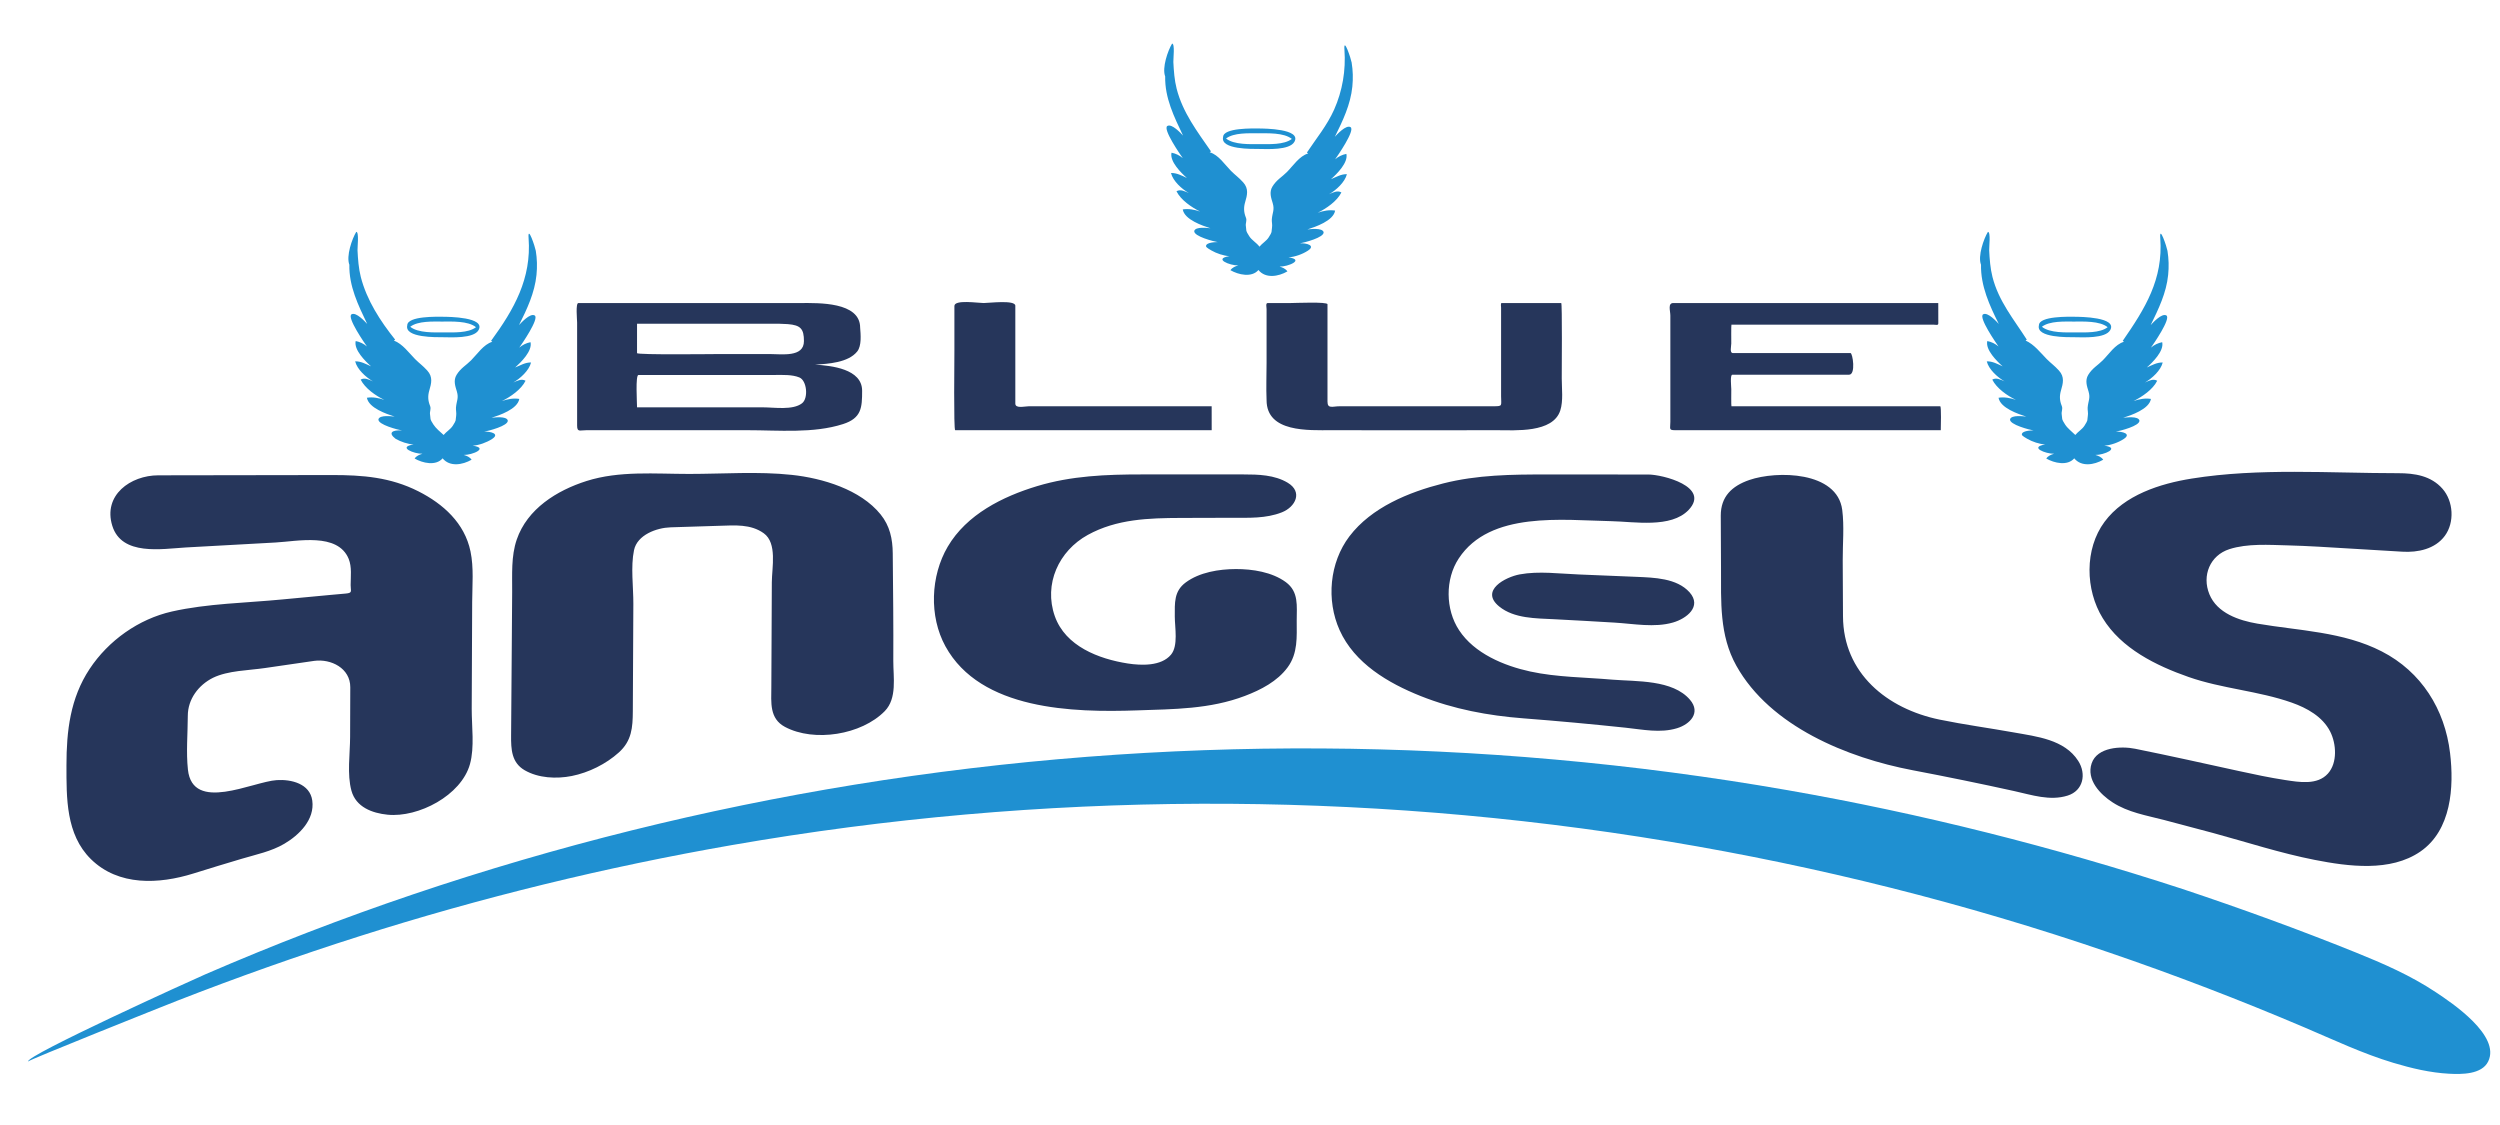
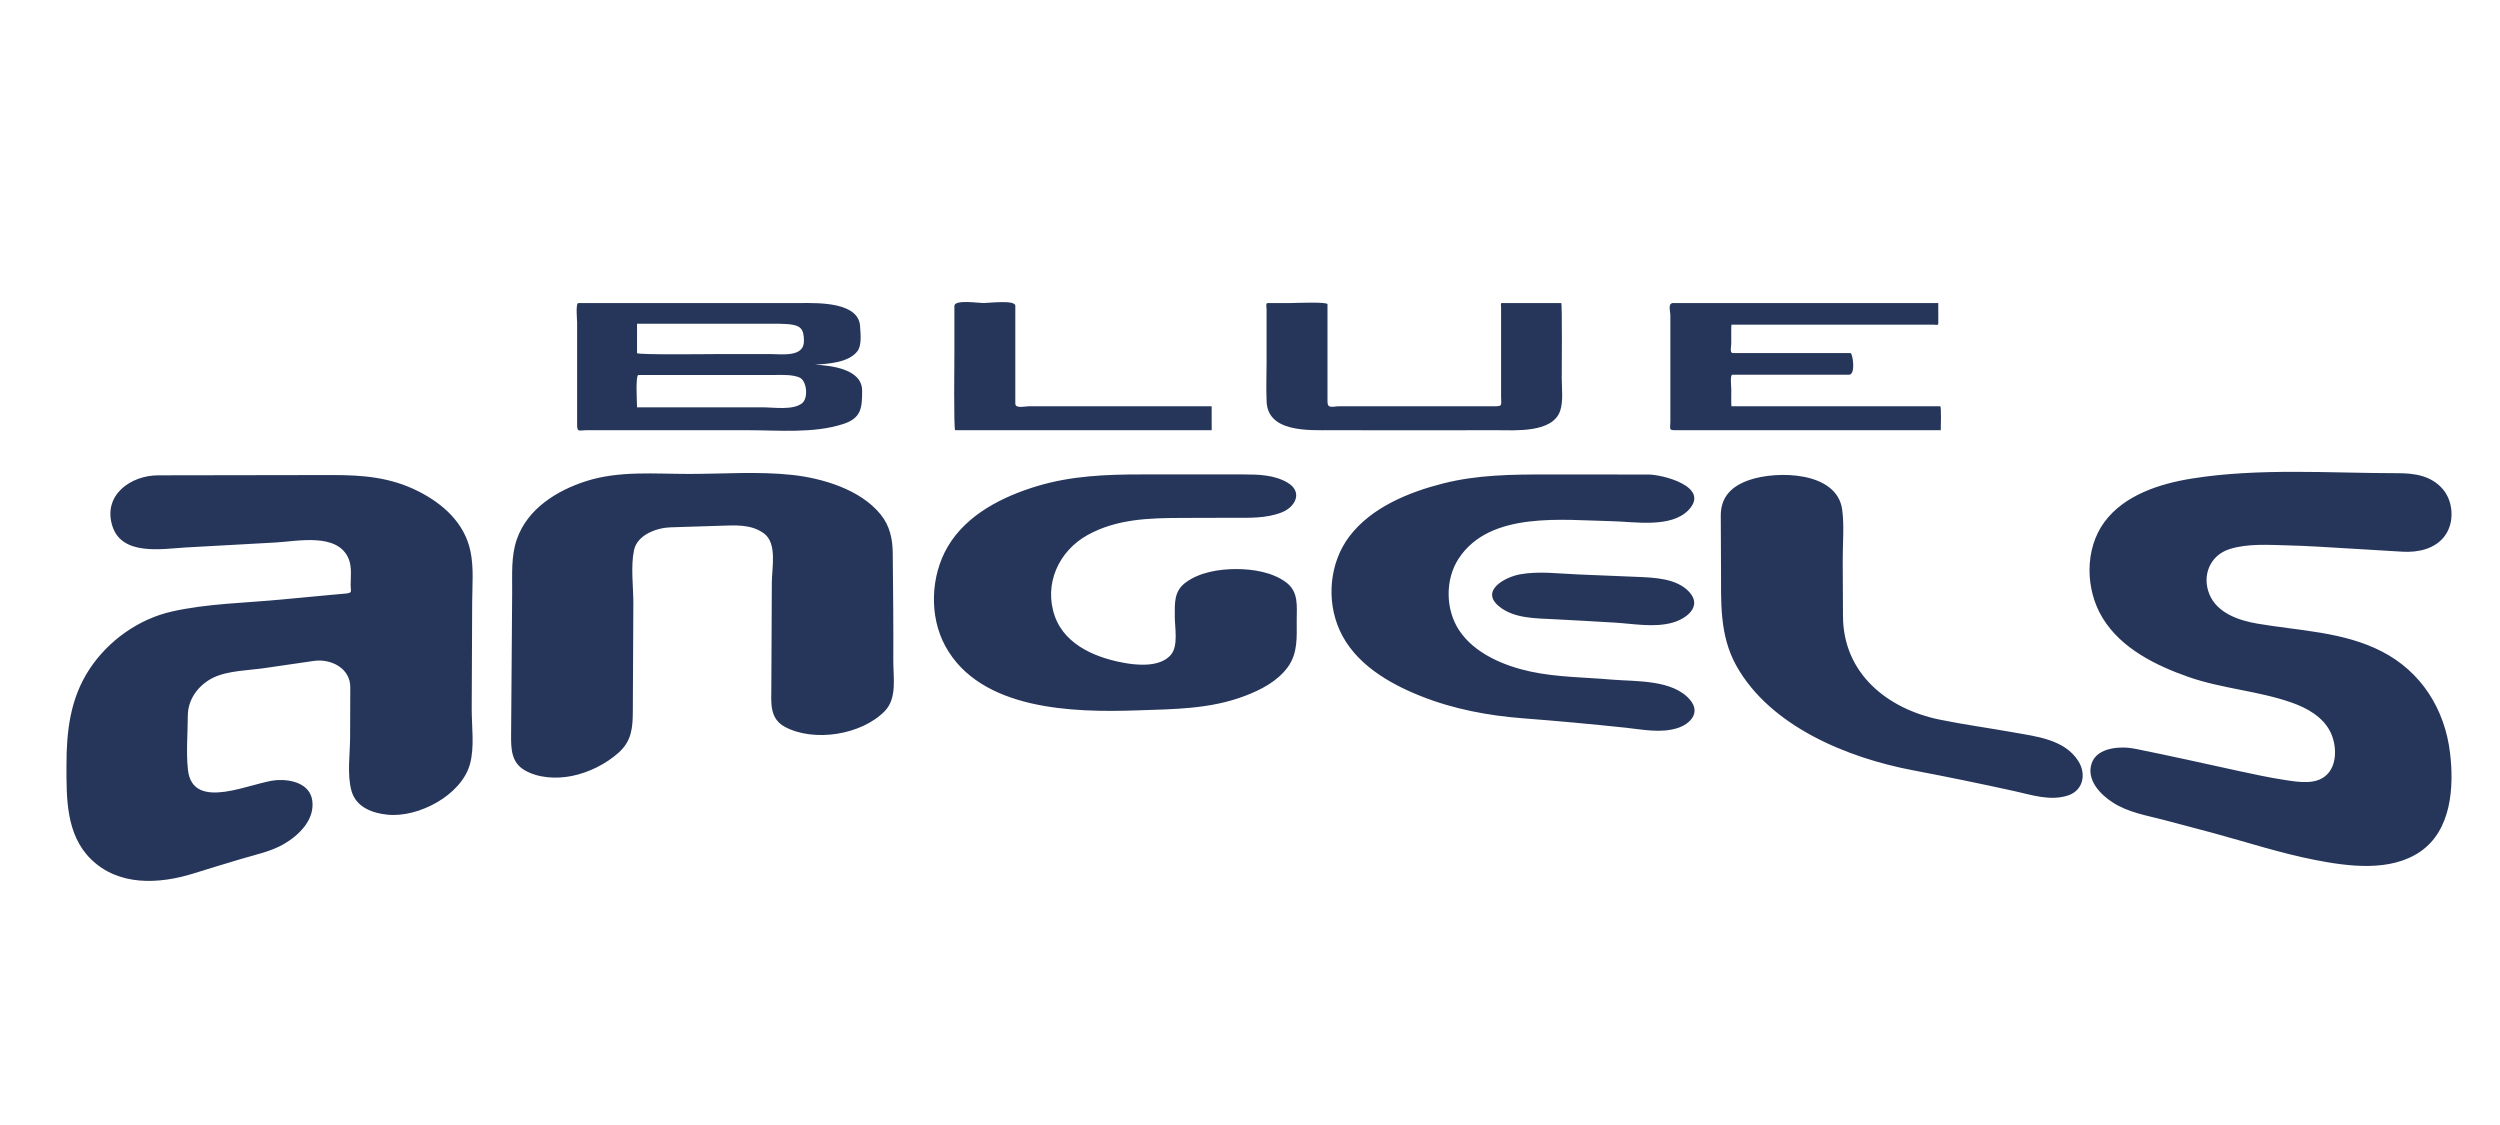
<svg xmlns="http://www.w3.org/2000/svg" version="1.1" id="Layer_1" x="0px" y="0px" width="200px" height="90px" viewBox="0 0 200 90" style="enable-background:new 0 0 200 90;" xml:space="preserve">
-   <path id="color2" style="fill:#1F90D1;" d="M100.711,11.917c0.637,0.005,2.452,0.119,2.84-0.571c0.589-1.046-2.408-1.064-2.83-1.067  c-0.436-0.002-2.869-0.075-2.873,0.687C97.611,11.974,100.198,11.913,100.711,11.917 M100.639,10.664  c0.759,0.001,2.069-0.065,2.708,0.45c-0.618,0.481-1.83,0.417-2.554,0.417c-0.758,0-2.071,0.065-2.709-0.45  C98.704,10.601,99.914,10.664,100.639,10.664 M93.214,6.115c-0.264-0.69,0.212-2.065,0.553-2.627  c0.24-0.004,0.089,1.231,0.101,1.474c0.035,0.703,0.088,1.451,0.263,2.134c0.491,1.916,1.646,3.421,2.747,5.012  c-0.033,0.025-0.066,0.049-0.099,0.074c0.707,0.206,1.216,1,1.697,1.485c0.36,0.36,0.598,0.504,0.973,0.915  c0.468,0.513,0.325,1.038,0.165,1.58c-0.131,0.436-0.115,0.818,0.058,1.246c0.105,0.26-0.051,0.436,0,0.7  c0.063,0.423-0.05,0.282,0.266,0.786c0.206,0.329,0.582,0.516,0.819,0.841c0.223-0.278,0.552-0.452,0.738-0.746  c0.316-0.502,0.198-0.367,0.266-0.787c0.038-0.226-0.031-0.461-0.015-0.665c0.045-0.544,0.232-0.737,0.072-1.28  c-0.13-0.426-0.297-0.883-0.023-1.335c0.325-0.536,0.773-0.769,1.16-1.161c0.482-0.483,0.989-1.278,1.697-1.485  c-0.033-0.024-0.065-0.049-0.099-0.074c0.76-1.14,1.613-2.167,2.179-3.436c0.664-1.491,0.944-3.148,0.823-4.78  c-0.082-1.114,0.528,0.721,0.576,1.013c0.105,0.643,0.121,1.275,0.057,1.926c-0.144,1.449-0.771,2.743-1.399,4.017  c0.146-0.157,0.89-0.984,1.253-0.771c0.401,0.235-1.064,2.339-1.233,2.575c0.258-0.221,0.569-0.372,0.902-0.436  c0.156,0.706-0.764,1.608-1.231,2.024c0.418-0.171,0.806-0.414,1.273-0.4c-0.165,0.647-0.858,1.273-1.426,1.603  c0.299-0.129,0.666-0.333,0.984-0.142c-0.347,0.702-1.208,1.287-1.89,1.622c0.449-0.153,0.915-0.245,1.389-0.171  c-0.134,0.823-1.592,1.307-2.219,1.509c0.216-0.021,1.19-0.154,1.298,0.213c0.066,0.435-1.58,0.844-1.882,0.896  c0.492-0.027,1.281,0.163,0.622,0.59c-0.432,0.283-1.044,0.501-1.551,0.533c1.324,0.186-0.041,0.756-0.712,0.74  c0.245,0.073,0.477,0.165,0.627,0.383c-0.725,0.42-1.749,0.589-2.319-0.111c-0.537,0.628-1.601,0.383-2.239,0.016  c0.151-0.217,0.382-0.311,0.628-0.382c-0.674,0.016-2.033-0.538-0.712-0.741c-0.456-0.029-1.036-0.221-1.438-0.456  c-0.086-0.063-0.429-0.223-0.431-0.343c-0.005-0.305,0.758-0.333,0.94-0.323c-0.302-0.052-1.945-0.461-1.882-0.896  c0.105-0.368,1.083-0.234,1.298-0.214c-0.634-0.203-2.079-0.684-2.219-1.508c0.474-0.074,0.94,0.018,1.389,0.171  c-0.681-0.338-1.541-0.919-1.89-1.623c0.32-0.19,0.685,0.014,0.986,0.142c-0.565-0.327-1.267-0.957-1.425-1.603  c0.454-0.013,0.873,0.21,1.272,0.4c-0.465-0.414-1.39-1.32-1.229-2.024c0.333,0.063,0.643,0.216,0.901,0.435  c-0.169-0.234-1.634-2.341-1.233-2.573c0.367-0.212,1.104,0.61,1.253,0.771C93.932,9.347,93.18,7.842,93.214,6.115 M35.443,26.978  c0.64,0.005,2.453,0.12,2.841-0.57c0.588-1.046-2.408-1.064-2.83-1.067c-0.437-0.003-2.868-0.076-2.874,0.687  C32.344,27.035,34.93,26.975,35.443,26.978 M35.372,25.726c0.758-0.002,2.07-0.066,2.708,0.449  c-0.617,0.482-1.831,0.417-2.553,0.417c-0.758,0-2.071,0.065-2.708-0.45C33.436,25.662,34.648,25.726,35.372,25.726 M27.948,21.176  c-0.265-0.689,0.212-2.066,0.552-2.627c0.24-0.004,0.089,1.23,0.101,1.474c0.035,0.704,0.088,1.451,0.263,2.135  c0.477,1.861,1.56,3.528,2.747,5.012c-0.033,0.024-0.066,0.049-0.099,0.074c0.703,0.275,1.195,0.976,1.697,1.485  c0.362,0.36,0.596,0.502,0.973,0.916c0.468,0.512,0.325,1.036,0.165,1.58c-0.129,0.438-0.116,0.815,0.059,1.246  c0.104,0.258-0.048,0.436-0.001,0.701c0.068,0.419-0.052,0.283,0.266,0.786c0.188,0.297,0.561,0.611,0.819,0.84  c0.223-0.274,0.553-0.452,0.737-0.745c0.317-0.503,0.195-0.368,0.266-0.786c0.035-0.229-0.032-0.462-0.015-0.666  c0.045-0.542,0.233-0.738,0.072-1.28c-0.127-0.427-0.298-0.882-0.023-1.334c0.326-0.536,0.774-0.769,1.161-1.161  c0.487-0.487,0.99-1.269,1.697-1.485c-0.033-0.024-0.066-0.049-0.099-0.074c1.838-2.516,3.243-4.976,3.002-8.216  c-0.083-1.114,0.528,0.72,0.576,1.013c0.105,0.643,0.121,1.275,0.056,1.926c-0.144,1.446-0.765,2.75-1.399,4.017  c0.149-0.16,0.886-0.983,1.253-0.771c0.401,0.23-1.064,2.341-1.232,2.575c0.257-0.22,0.568-0.373,0.901-0.436  c0.162,0.704-0.766,1.61-1.23,2.024c0.423-0.165,0.801-0.414,1.273-0.4c-0.161,0.646-0.859,1.275-1.425,1.603  c0.3-0.129,0.664-0.333,0.984-0.142c-0.346,0.699-1.209,1.293-1.89,1.623c0.448-0.153,0.917-0.246,1.39-0.17  c-0.143,0.824-1.584,1.304-2.22,1.508c0.216-0.02,1.192-0.154,1.298,0.214c0.063,0.436-1.58,0.843-1.881,0.896  c0.49-0.023,1.281,0.163,0.621,0.59c-0.437,0.281-1.04,0.5-1.551,0.533c1.324,0.186-0.042,0.756-0.712,0.74  c0.246,0.072,0.476,0.165,0.628,0.382c-0.724,0.419-1.749,0.591-2.319-0.11c-0.537,0.629-1.603,0.384-2.239,0.015  c0.151-0.217,0.382-0.31,0.627-0.382c-0.675,0.017-2.032-0.537-0.711-0.74c-0.456-0.028-1.036-0.221-1.438-0.456  c-0.617-0.472-0.296-0.72,0.508-0.667c-0.302-0.053-1.946-0.462-1.881-0.896c0.104-0.367,1.086-0.233,1.298-0.213  c-0.636-0.204-2.076-0.684-2.22-1.508c0.474-0.074,0.941,0.018,1.39,0.171c-0.682-0.33-1.542-0.923-1.89-1.622  c0.319-0.191,0.685,0.013,0.985,0.142c-0.565-0.328-1.266-0.957-1.425-1.603c0.462-0.014,0.862,0.221,1.272,0.4  c-0.467-0.416-1.387-1.318-1.23-2.024c0.333,0.064,0.643,0.216,0.902,0.436c-0.168-0.233-1.634-2.343-1.233-2.574  c0.367-0.211,1.104,0.611,1.253,0.771C28.658,24.416,27.913,22.898,27.948,21.176 M165.977,26.978c0.64,0.005,2.451,0.12,2.84-0.57  c0.589-1.046-2.408-1.064-2.83-1.067c-0.436-0.003-2.869-0.075-2.874,0.687C162.877,27.035,165.464,26.975,165.977,26.978   M165.905,25.726c0.758-0.002,2.069-0.065,2.708,0.449c-0.617,0.482-1.832,0.417-2.555,0.417c-0.757,0-2.07,0.065-2.707-0.45  C163.969,25.662,165.182,25.726,165.905,25.726 M158.481,21.176c-0.271-0.682,0.216-2.073,0.553-2.627  c0.239-0.002,0.088,1.23,0.101,1.474c0.034,0.704,0.088,1.451,0.263,2.135c0.494,1.938,1.697,3.373,2.746,5.012  c-0.032,0.024-0.064,0.049-0.097,0.074c0.694,0.313,1.184,0.966,1.696,1.485c0.361,0.361,0.596,0.502,0.973,0.916  c0.47,0.514,0.323,1.033,0.165,1.58c-0.128,0.438-0.118,0.816,0.059,1.246c0.106,0.26-0.046,0.434-0.002,0.701  c0.068,0.419-0.049,0.283,0.267,0.786c0.193,0.308,0.563,0.583,0.819,0.84c0.224-0.274,0.553-0.452,0.736-0.745  c0.316-0.505,0.197-0.366,0.266-0.786c0.043-0.223-0.03-0.466-0.014-0.666c0.045-0.541,0.233-0.74,0.072-1.28  c-0.129-0.425-0.298-0.883-0.024-1.334c0.325-0.536,0.774-0.769,1.161-1.161c0.485-0.482,0.989-1.278,1.697-1.485  c-0.033-0.024-0.066-0.049-0.099-0.074c1.791-2.587,3.247-4.919,3.002-8.216c-0.083-1.115,0.529,0.72,0.577,1.013  c0.104,0.644,0.12,1.274,0.055,1.926c-0.145,1.453-0.775,2.737-1.398,4.017c0.148-0.16,0.886-0.983,1.253-0.771  c0.401,0.231-1.064,2.341-1.233,2.575c0.258-0.22,0.568-0.372,0.901-0.436c0.162,0.703-0.765,1.61-1.229,2.024  c0.406-0.183,0.813-0.413,1.271-0.4c-0.157,0.645-0.86,1.276-1.424,1.603c0.3-0.129,0.664-0.333,0.984-0.142  c-0.352,0.705-1.207,1.281-1.89,1.623c0.447-0.153,0.915-0.246,1.388-0.17c-0.139,0.823-1.587,1.305-2.219,1.508  c0.214-0.02,1.194-0.154,1.298,0.214c0.063,0.438-1.58,0.843-1.882,0.896c0.491-0.023,1.282,0.162,0.622,0.59  c-0.431,0.284-1.045,0.5-1.551,0.533c1.325,0.181-0.041,0.757-0.712,0.74c0.245,0.073,0.475,0.166,0.627,0.382  c-0.724,0.42-1.748,0.59-2.318-0.11c-0.54,0.626-1.601,0.385-2.239,0.015c0.151-0.217,0.382-0.31,0.628-0.382  c-0.674,0.015-2.031-0.527-0.713-0.74c-0.456-0.029-1.035-0.221-1.438-0.456c-0.086-0.064-0.429-0.222-0.431-0.343  c-0.006-0.304,0.757-0.335,0.939-0.323c-0.301-0.053-1.946-0.461-1.883-0.896c0.109-0.367,1.081-0.234,1.298-0.213  c-0.635-0.204-2.075-0.684-2.219-1.508c0.474-0.074,0.941,0.018,1.39,0.171c-0.682-0.329-1.543-0.924-1.891-1.622  c0.32-0.191,0.685,0.012,0.985,0.142c-0.563-0.328-1.27-0.958-1.424-1.603c0.458-0.013,0.866,0.216,1.271,0.4  c-0.464-0.414-1.391-1.32-1.23-2.024c0.332,0.064,0.643,0.216,0.9,0.436c-0.168-0.234-1.633-2.343-1.232-2.574  c0.367-0.212,1.104,0.611,1.253,0.771C159.165,24.441,158.447,22.877,158.481,21.176 M199.054,84.919  c-0.516,1.052-2.143,1.031-3.128,0.979c-1.511-0.08-3.005-0.436-4.45-0.869c-2.456-0.737-4.769-1.837-7.123-2.838  c-5.149-2.189-10.372-4.199-15.668-6.005c-11.443-3.922-23.229-6.875-35.16-8.862c-24.767-4.126-50.216-4.03-74.952,0.279  c-10.092,1.758-20.067,4.194-29.83,7.3c-4.909,1.562-9.765,3.284-14.564,5.155c-0.987,0.385-11.96,4.762-11.927,4.86  c-0.227-0.453,13.064-6.492,14.196-6.982c5.439-2.355,10.974-4.487,16.589-6.385c11.508-3.889,23.335-6.827,35.326-8.777  c24.674-4.013,50.002-3.863,74.628,0.437c10.717,1.872,21.277,4.535,31.618,7.911c4.661,1.554,9.275,3.229,13.833,5.067  c2.224,0.896,4.411,1.851,6.416,3.183C196.185,80.252,200.066,82.853,199.054,84.919" />
  <path id="color1" style="fill:#26365B;" d="M67.446,33.925c1.48-0.476,1.524-1.323,1.524-2.665c0-1.751-2.465-2.006-3.764-2.089  c1.042-0.063,2.657-0.155,3.373-1.056c0.361-0.454,0.276-1.353,0.233-1.9c0-2.084-3.368-1.972-4.742-1.972c-2.09,0-4.181,0-6.271,0  c-3.075,0-6.151,0-9.226,0c-0.767,0-1.534,0-2.301,0c-0.238,0-0.103,1.339-0.103,1.553c0,2.745,0,5.49,0,8.236  c0,0.562,0.2,0.384,0.748,0.384c1.149,0,2.299,0,3.448,0c3.14,0,6.28,0,9.42,0C62.277,34.416,65.067,34.692,67.446,33.925   M50.963,25.898c2.375,0,4.75,0,7.125,0c1.211,0,2.422,0,3.633,0c0.433,0,0.866-0.003,1.298,0.031  c1.036,0.081,1.296,0.384,1.296,1.358c0,1.322-1.775,1.036-2.761,1.036c-1.284,0-2.568,0-3.852,0c-0.539,0-6.74,0.081-6.74-0.075  C50.963,27.465,50.963,26.681,50.963,25.898 M50.963,32.587c0-0.367-0.137-2.589,0.113-2.589c1.042,0,2.084,0,3.127,0  c2.6,0,5.2,0,7.8,0c0.623,0,1.355-0.041,1.945,0.197c0.607,0.247,0.738,1.667,0.212,2.07c-0.745,0.571-2.208,0.322-3.141,0.322  c-2.915,0-5.83,0-8.746,0C51.838,32.587,51.401,32.587,50.963,32.587 M96.935,34.416c-4.882,0-9.765,0-14.647,0  c-1.958,0-3.915,0-5.873,0c-0.131,0-0.063-5.858-0.063-6.362c0-1.191,0-2.382,0-3.574c0-0.533,1.895-0.237,2.338-0.237  c0.43,0,2.536-0.27,2.536,0.217c0,1.304,0,2.608,0,3.912s0,2.608,0,3.912c0,0.426,0.739,0.217,1.091,0.217c2.914,0,5.828,0,8.742,0  c1.664,0,3.329,0,4.993,0c0.293,0,0.587,0,0.881,0C96.939,32.501,96.935,34.232,96.935,34.416 M119.749,34.416  c-4.411,0-8.822,0.021-13.233,0c-1.825,0-5.19,0.199-5.19-2.406c-0.043-0.997,0-2.004,0-3.002c0-1.426,0-2.852,0-4.278  c0-0.149-0.091-0.487,0.091-0.487c0.618,0,1.236,0,1.854,0c0.314,0,2.928-0.117,2.928,0.099c0,1.21,0,2.421,0,3.631  c0,1.383,0,2.767,0,4.151c0,0.609,0.404,0.377,0.975,0.377c2.924,0,5.849,0,8.772,0c1.186,0,2.37,0,3.555,0  c0.741,0,0.586-0.043,0.586-0.808c0-2.358,0-4.715,0-7.073c0-0.072-0.049-0.377,0.041-0.377c0.445,0,0.89,0,1.335,0  c1.146,0,2.29,0,3.436,0c0.084,0,0.041,5.542,0.041,6.039c0,0.794,0.131,1.789-0.118,2.559  C124.231,34.656,121.21,34.416,119.749,34.416 M155.262,34.416c-4.813,0-9.624,0-14.436,0c-2.269,0-4.538,0-6.807,0  c-0.539,0-0.391-0.106-0.391-0.664c0-1.375,0-2.75,0-4.125c0-1.459,0-2.917,0-4.376c0-0.388-0.224-1.008,0.238-1.008  c2.157,0,4.315,0,6.474,0c4.907,0,9.814,0,14.721,0c0.006,0,0.003,1.479,0.003,1.622c0,0.19-0.193,0.11-0.362,0.11  c-0.989,0-1.979,0-2.968,0c-3.134,0-6.268,0-9.401,0c-1.085,0-2.17,0-3.254,0c-0.189,0-0.377,0-0.564,0  c-0.026,0-0.013,1.39-0.013,1.508c0,0.218-0.149,0.763,0.13,0.763c0.448,0,0.895,0,1.344,0c1.546,0,3.092,0,4.638,0  c1.143,0,2.284,0,3.427,0c0.17,0,0.444,1.732-0.12,1.732c-2.742,0-5.485,0-8.229,0c-0.368,0-0.737,0-1.105,0  c-0.196,0-0.084,0.986-0.084,1.162c0,0.102-0.014,1.36,0.013,1.36c0.215,0,0.429,0,0.644,0c2.708,0,5.415,0,8.123,0  c2.17,0,4.34,0,6.51,0c0.474,0,0.948,0,1.422,0C155.319,32.501,155.262,34.183,155.262,34.416 M37.64,44.114  c0.274,1.313,0.139,2.713,0.134,4.044c-0.005,1.466-0.012,2.932-0.019,4.397c-0.006,1.38-0.011,2.76-0.018,4.14  c-0.005,1.405,0.238,3.079-0.141,4.439c-0.697,2.502-4.132,4.289-6.59,4.042c-1.239-0.125-2.529-0.608-2.89-1.918  c-0.361-1.311-0.112-2.946-0.107-4.298c0.005-1.327,0.009-2.655,0.013-3.983c0.005-1.515-1.536-2.295-2.9-2.105  c-1.306,0.189-2.613,0.375-3.918,0.57c-1.311,0.196-2.96,0.196-4.163,0.781c-1.164,0.58-2.017,1.715-2.017,3.043  c-0.004,1.41-0.142,2.904,0.01,4.307c0.375,3.463,5.172,0.963,7.104,0.837c1.162-0.075,2.657,0.281,2.844,1.636  c0.209,1.52-1.04,2.753-2.239,3.458c-1.042,0.613-2.255,0.856-3.403,1.198c-1.293,0.385-2.583,0.776-3.87,1.179  c-2.738,0.856-5.987,1.027-8.2-1.153c-2.003-1.974-1.953-4.896-1.953-7.501c0-2.743,0.3-5.364,1.851-7.709  c1.503-2.274,3.921-3.996,6.589-4.598c2.837-0.64,5.925-0.683,8.818-0.963c1.321-0.128,2.644-0.25,3.965-0.372  c0.373-0.034,0.745-0.067,1.118-0.1c0.571-0.052,0.391-0.184,0.393-0.677c0.002-0.682,0.107-1.451-0.157-2.096  c-0.875-2.133-4.119-1.403-5.86-1.311c-2.392,0.126-4.784,0.258-7.175,0.397c-1.906,0.111-5.12,0.698-5.875-1.731  c-0.763-2.458,1.465-4.038,3.676-4.041c4.631-0.007,9.262-0.017,13.894-0.022c2.457-0.002,4.679,0.171,6.913,1.3  C35.456,40.311,37.17,41.843,37.64,44.114 M71.458,48.678c0.012,1.398,0.011,2.795,0.006,4.193c-0.005,1.31,0.318,2.993-0.683,4.018  c-1.858,1.901-5.646,2.507-7.981,1.264c-1.259-0.671-1.099-1.946-1.093-3.179c0.006-1.466,0.015-2.933,0.021-4.399  c0.005-1.329,0.012-2.659,0.018-3.989c0.006-1.173,0.446-3.14-0.645-3.925c-1.042-0.75-2.321-0.634-3.53-0.598  c-1.31,0.039-2.619,0.079-3.928,0.123c-1.108,0.035-2.666,0.598-2.922,1.828c-0.277,1.329-0.046,2.939-0.053,4.296  c-0.015,2.86-0.026,5.722-0.042,8.582c-0.007,1.308-0.085,2.373-1.118,3.304c-1.031,0.93-2.414,1.613-3.773,1.885  c-1.217,0.24-2.657,0.174-3.756-0.459c-1.057-0.608-1.099-1.678-1.091-2.773c0.019-2.563,0.037-5.126,0.058-7.689  c0.01-1.269,0.018-2.538,0.027-3.807c0.011-1.397-0.093-2.84,0.365-4.183c0.843-2.467,3.213-3.937,5.587-4.69  c2.631-0.835,5.489-0.564,8.213-0.565c2.707-0.001,5.52-0.215,8.213,0.076c2.448,0.264,5.485,1.167,7.097,3.162  c0.743,0.918,0.962,1.962,0.972,3.117C71.434,45.738,71.447,47.208,71.458,48.678 M103.737,49.636c0,1.324,0.104,2.619-0.723,3.747  c-0.823,1.124-2.147,1.807-3.42,2.29c-2.808,1.067-5.692,1.056-8.646,1.158c-5.073,0.175-12.504-0.002-15.316-5.131  c-1.315-2.4-1.189-5.626,0.189-7.969c1.513-2.573,4.385-4.006,7.147-4.841c2.75-0.83,5.539-0.936,8.389-0.936  c2.705,0,5.41,0,8.115,0c1.193,0,2.489,0.032,3.546,0.666c1.224,0.735,0.623,1.936-0.469,2.367c-1.28,0.505-2.647,0.434-3.995,0.436  c-1.359,0.003-2.718,0.007-4.077,0.012c-2.577,0.01-5.138,0.083-7.456,1.359c-2.316,1.275-3.542,3.927-2.636,6.501  c0.851,2.408,3.52,3.422,5.838,3.784c1.068,0.166,2.676,0.228,3.455-0.703c0.599-0.715,0.304-2.181,0.305-3.058  c0.001-1.074-0.079-2.015,0.875-2.721c1.102-0.817,2.665-1.068,4.005-1.072c1.335-0.004,2.9,0.237,4.003,1.046  C103.914,47.342,103.737,48.474,103.737,49.636 M135.162,47.381c1.026,1.154-0.26,2.114-1.325,2.421  c-1.476,0.425-3.142,0.1-4.648,0.008c-1.614-0.1-3.23-0.186-4.846-0.271c-1.456-0.076-3.21-0.044-4.408-1.021  c-1.571-1.281,0.51-2.357,1.641-2.567c1.531-0.284,3.2-0.051,4.749,0.007c1.53,0.057,3.061,0.121,4.591,0.189  C132.316,46.209,134.141,46.246,135.162,47.381 M135.199,55.982c0.887,1.034,0.012,1.956-1.034,2.275  c-1.341,0.41-2.753,0.104-4.112-0.04c-2.726-0.288-5.455-0.54-8.188-0.75c-2.813-0.216-5.576-0.734-8.206-1.781  c-2.601-1.037-5.298-2.619-6.492-5.278c-1.075-2.397-0.809-5.394,0.784-7.498c1.766-2.323,4.757-3.539,7.502-4.235  c2.734-0.693,5.485-0.719,8.287-0.717c2.707,0.002,5.415,0.003,8.123,0.003c1.138,0.002,4.99,0.972,3.227,2.834  c-1.408,1.482-4.361,0.936-6.179,0.899c-3.875-0.077-9.708-0.828-12.21,2.98c-1.099,1.662-1.071,4.083,0.025,5.74  c1.219,1.863,3.596,2.85,5.691,3.306c2.142,0.466,4.391,0.46,6.568,0.652C130.912,54.529,133.815,54.359,135.199,55.982   M166.256,60.869c0.674,1.051,0.403,2.383-0.838,2.776c-1.427,0.453-2.883-0.053-4.284-0.36c-2.703-0.597-5.415-1.151-8.134-1.669  c-5.193-0.988-11.377-3.499-14.09-8.354c-1.374-2.458-1.218-5.138-1.229-7.861c-0.006-1.382-0.013-2.763-0.019-4.145  c-0.006-1.527,0.893-2.379,2.294-2.86c2.183-0.75,7.023-0.708,7.423,2.398c0.169,1.312,0.032,2.726,0.039,4.05  c0.008,1.487,0.016,2.975,0.022,4.462c0.021,4.552,3.519,7.396,7.73,8.263c1.97,0.405,3.974,0.673,5.954,1.029  C162.935,58.924,165.159,59.158,166.256,60.869 M196.005,60.245c0.327,2.727,0.105,6.174-2.379,7.882  c-2.395,1.647-5.757,1.191-8.435,0.667c-2.756-0.54-5.437-1.418-8.144-2.154c-1.31-0.356-2.622-0.704-3.937-1.045  c-1.403-0.363-2.861-0.601-4.099-1.402c-1.002-0.647-2.117-1.813-1.68-3.121c0.439-1.312,2.361-1.397,3.476-1.172  c2.773,0.559,5.533,1.177,8.297,1.781c1.229,0.269,2.462,0.53,3.707,0.721c1.11,0.169,2.575,0.431,3.425-0.518  c0.777-0.867,0.671-2.387,0.18-3.357c-0.607-1.197-1.859-1.888-3.079-2.318c-2.672-0.942-5.563-1.109-8.255-2.052  c-2.596-0.908-5.382-2.275-6.865-4.707c-1.396-2.263-1.467-5.525,0.145-7.701c1.596-2.155,4.444-3.058,6.981-3.464  c5.395-0.863,11.063-0.429,16.51-0.429c1.312,0,2.626,0.199,3.545,1.243c0.879,0.997,0.983,2.69,0.189,3.768  c-0.781,1.061-2.163,1.343-3.398,1.268c-1.424-0.087-2.849-0.172-4.272-0.256c-1.629-0.097-3.26-0.207-4.892-0.249  c-1.506-0.037-3.219-0.165-4.673,0.302c-1.549,0.497-2.214,2.109-1.6,3.608c0.618,1.512,2.363,2.099,3.838,2.35  c3.34,0.572,6.869,0.641,9.949,2.222C193.707,53.736,195.591,56.746,196.005,60.245" />
</svg>